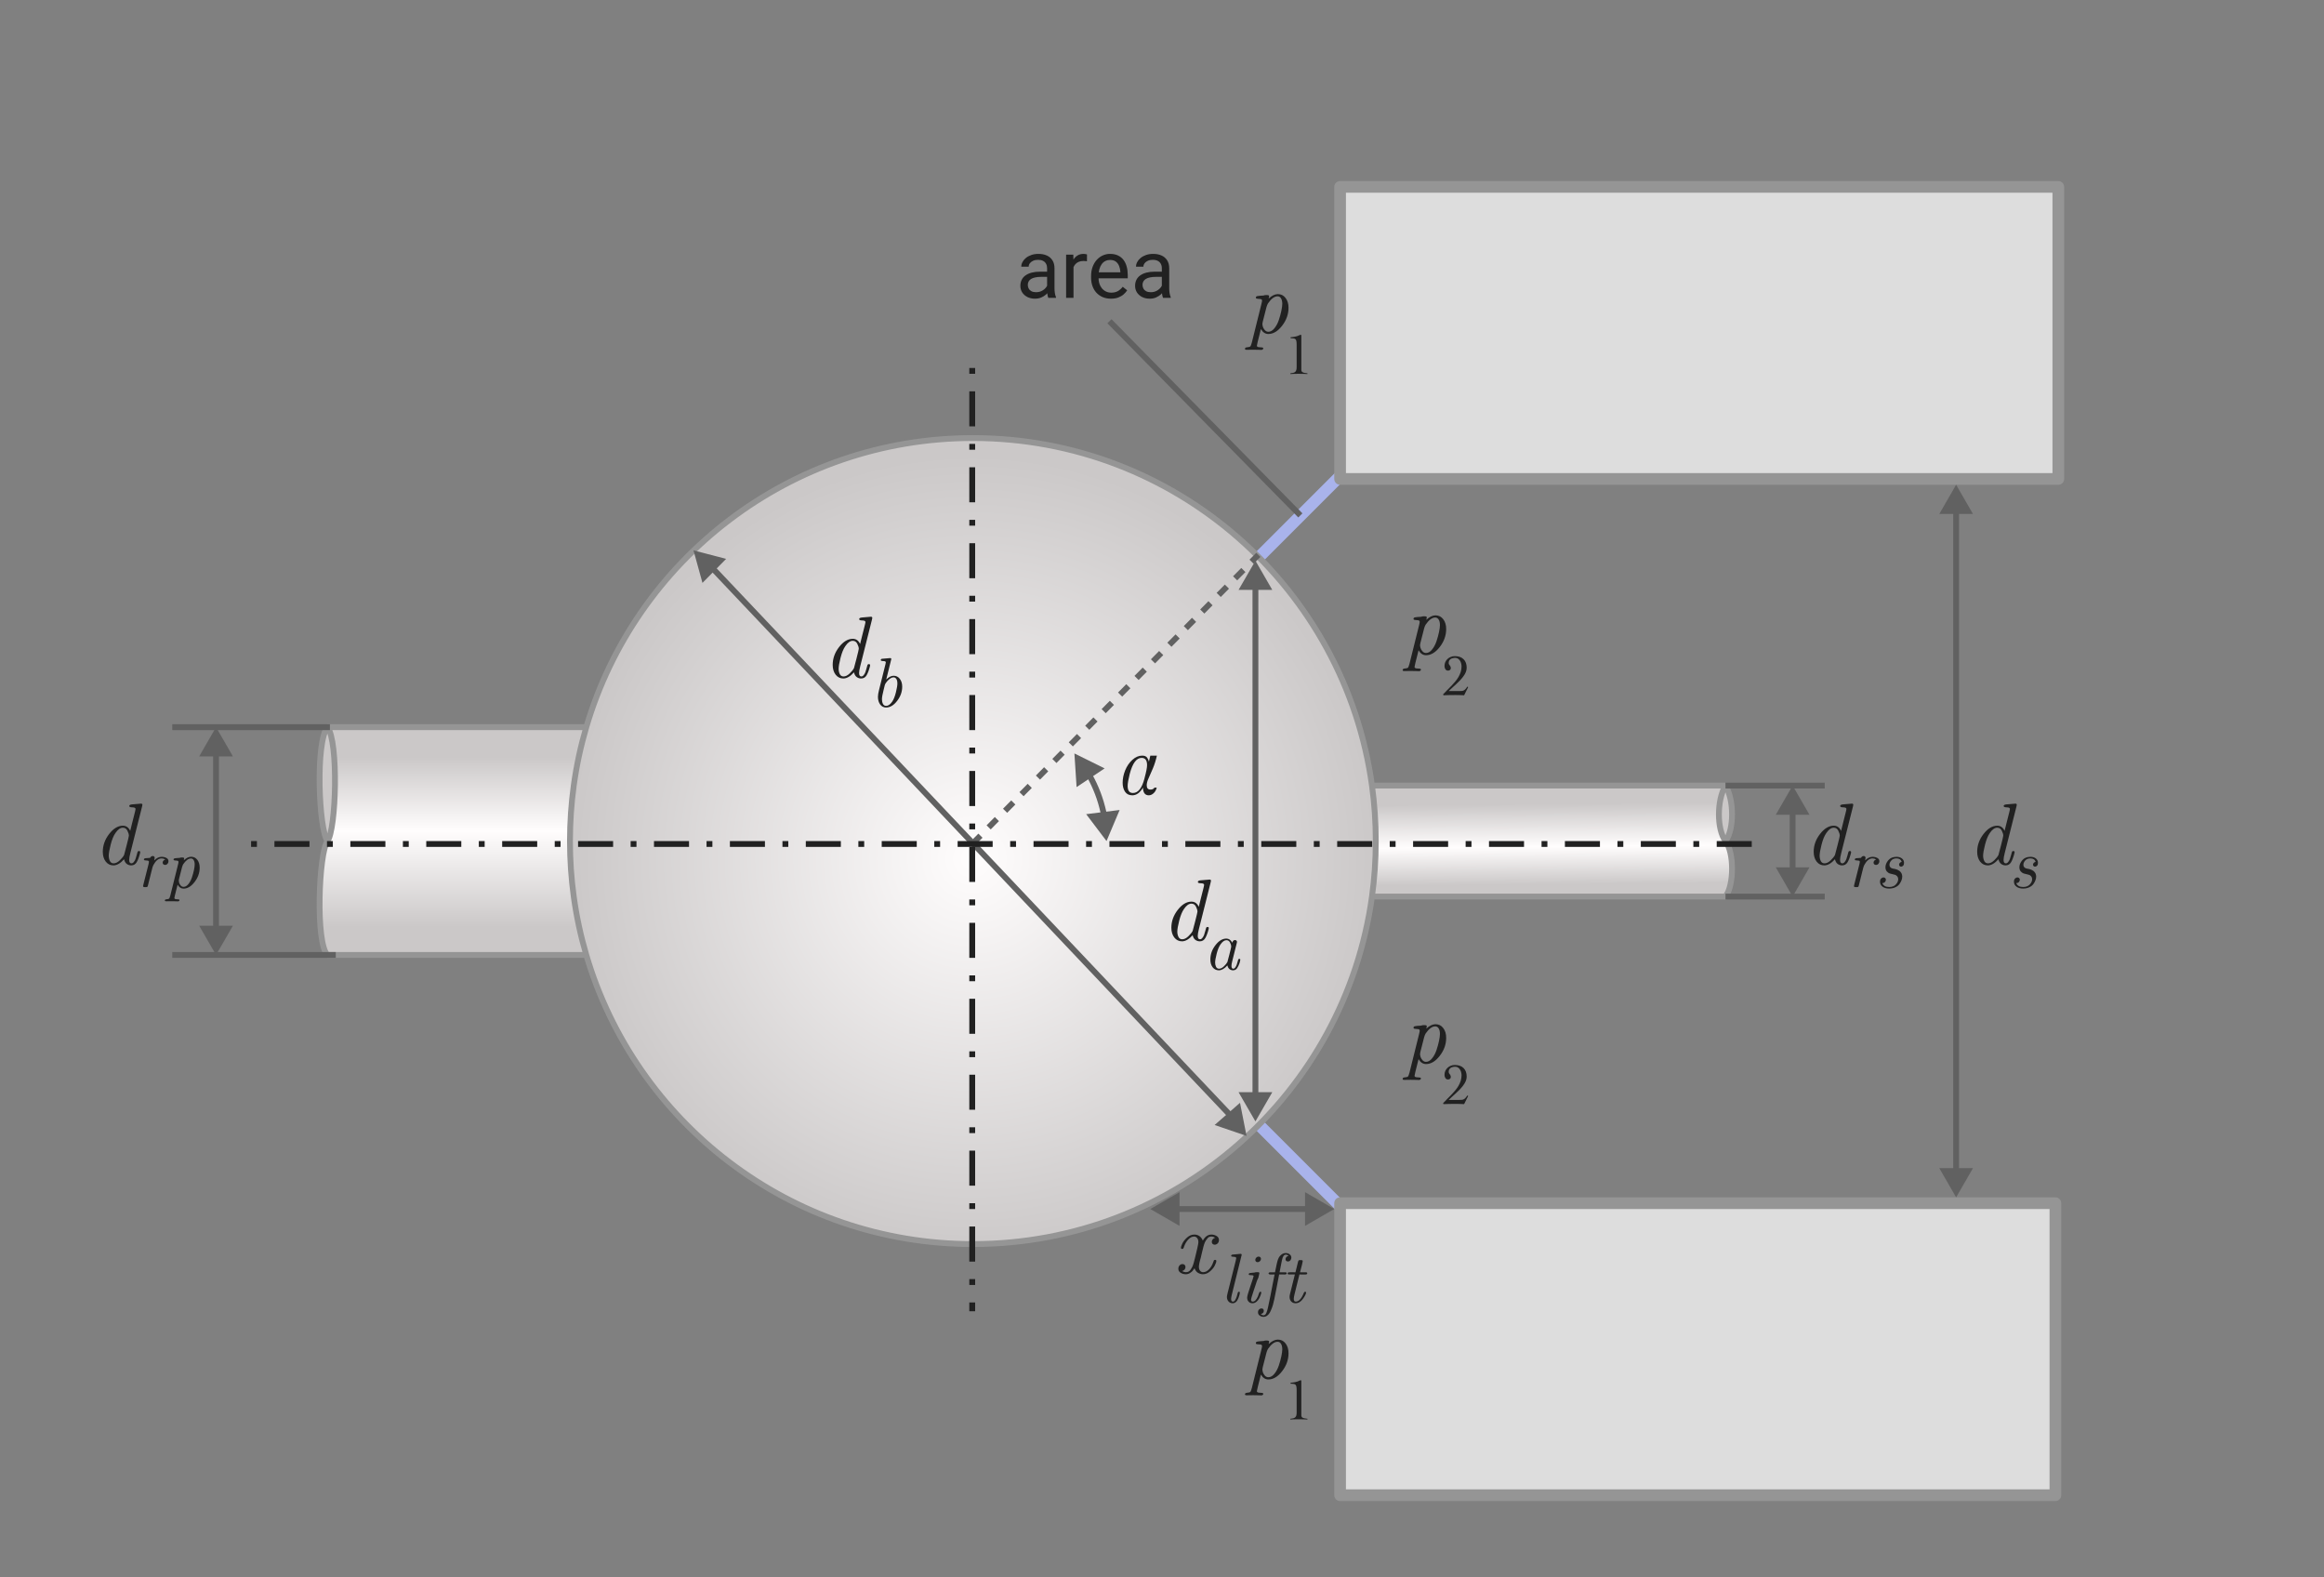
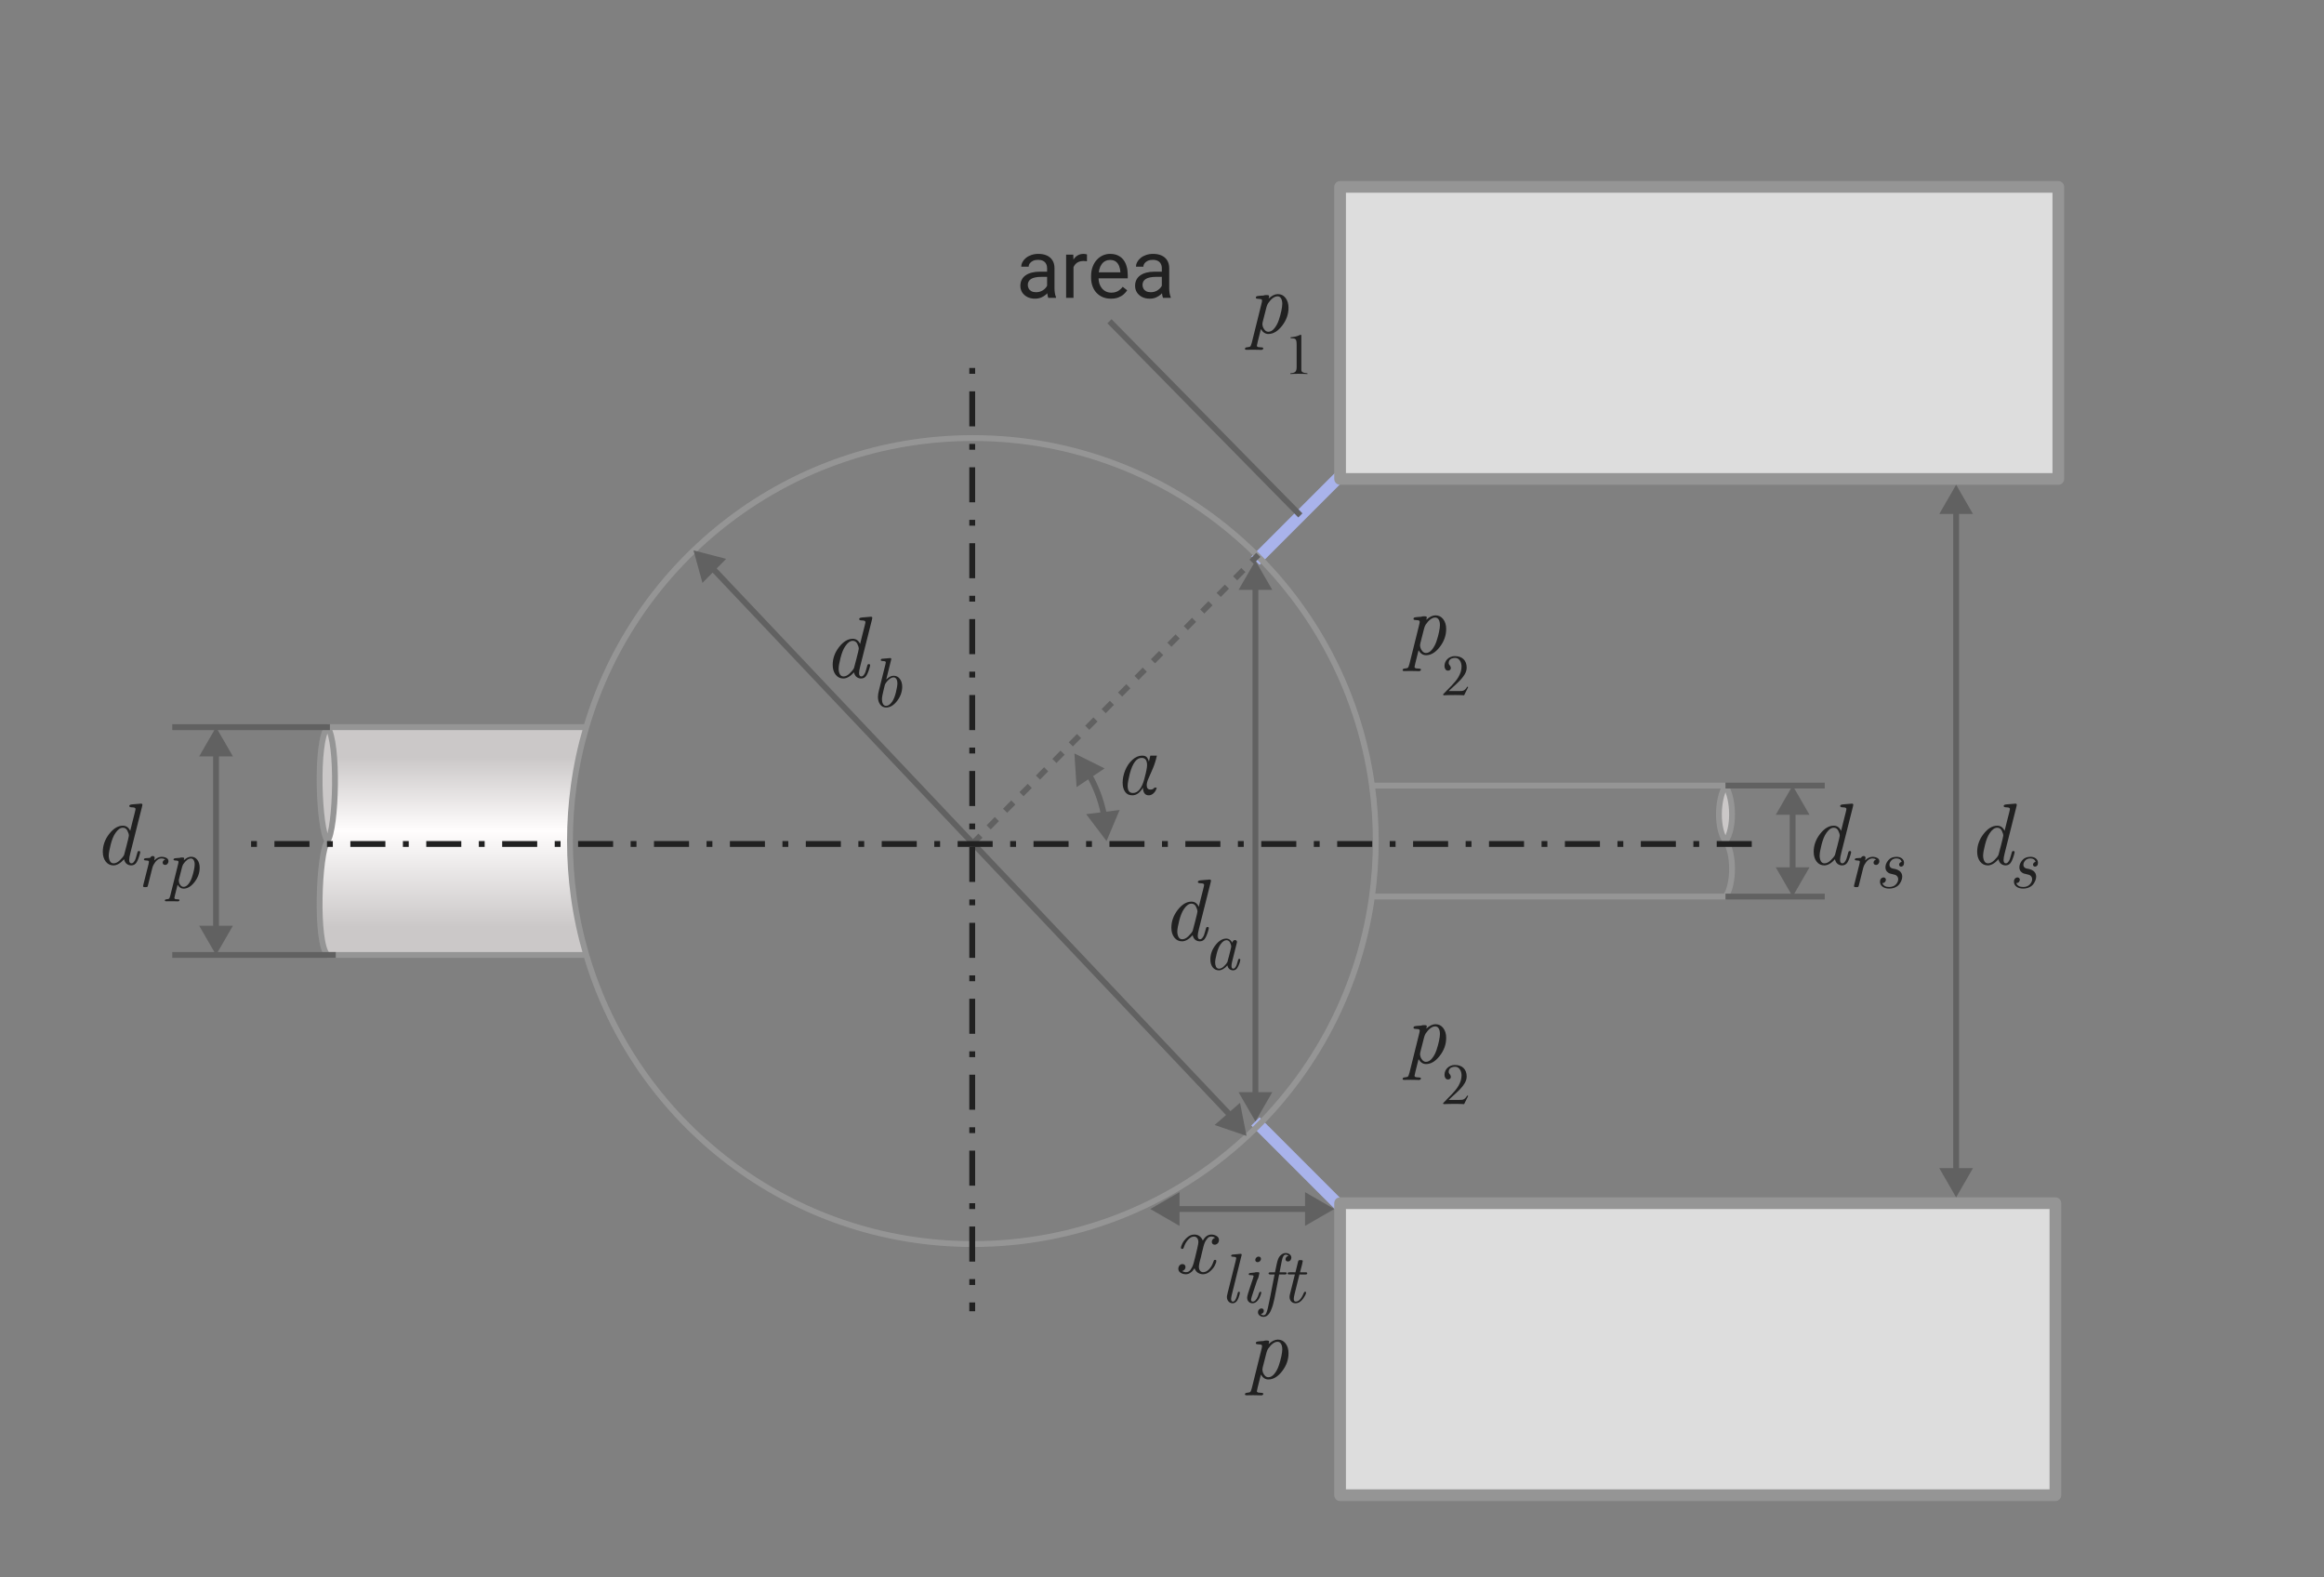
<svg xmlns="http://www.w3.org/2000/svg" width="398" height="270" viewBox="0 0 398 270" fill="none">
  <rect x="0" y="0" width="398" height="270" fill="#808080" stroke="none" />
  <path d="M215 96L230 81" stroke="#A9B3EB" stroke-width="2" stroke-linejoin="round" />
  <path d="M229.5 206.5L215 192" stroke="#A9B3EB" stroke-width="2" stroke-linejoin="round" />
  <path d="M179.325 49.735V45.928C179.325 45.636 179.266 45.383 179.147 45.169C179.034 44.95 178.86 44.782 178.628 44.663C178.396 44.545 178.108 44.485 177.767 44.485C177.448 44.485 177.167 44.54 176.926 44.649C176.689 44.759 176.502 44.902 176.365 45.08C176.233 45.258 176.167 45.449 176.167 45.654H174.902C174.902 45.39 174.971 45.128 175.107 44.868C175.244 44.608 175.44 44.374 175.695 44.164C175.955 43.95 176.265 43.781 176.625 43.658C176.99 43.531 177.395 43.467 177.842 43.467C178.38 43.467 178.854 43.558 179.264 43.74C179.678 43.922 180.002 44.198 180.234 44.567C180.471 44.932 180.59 45.39 180.59 45.941V49.387C180.59 49.633 180.61 49.895 180.651 50.173C180.697 50.451 180.763 50.69 180.85 50.891V51H179.53C179.466 50.854 179.416 50.66 179.38 50.419C179.343 50.173 179.325 49.945 179.325 49.735ZM179.544 46.516L179.558 47.404H178.279C177.919 47.404 177.598 47.434 177.315 47.493C177.033 47.548 176.796 47.632 176.604 47.746C176.413 47.86 176.267 48.004 176.167 48.177C176.067 48.345 176.017 48.544 176.017 48.772C176.017 49.004 176.069 49.216 176.174 49.407C176.279 49.599 176.436 49.751 176.646 49.865C176.86 49.975 177.122 50.029 177.432 50.029C177.819 50.029 178.161 49.947 178.457 49.783C178.753 49.619 178.988 49.419 179.161 49.182C179.339 48.945 179.435 48.715 179.448 48.491L179.988 49.1C179.956 49.291 179.87 49.503 179.729 49.735C179.587 49.968 179.398 50.191 179.161 50.405C178.929 50.615 178.651 50.79 178.327 50.932C178.008 51.068 177.648 51.137 177.247 51.137C176.746 51.137 176.306 51.039 175.928 50.843C175.554 50.647 175.262 50.385 175.053 50.057C174.848 49.724 174.745 49.352 174.745 48.942C174.745 48.546 174.823 48.197 174.978 47.897C175.132 47.591 175.356 47.338 175.647 47.138C175.939 46.933 176.29 46.778 176.7 46.673C177.11 46.568 177.568 46.516 178.074 46.516H179.544ZM183.844 44.766V51H182.579V43.603H183.81L183.844 44.766ZM186.154 43.562L186.147 44.738C186.043 44.715 185.942 44.702 185.847 44.697C185.756 44.688 185.651 44.684 185.532 44.684C185.241 44.684 184.983 44.729 184.76 44.82C184.536 44.911 184.347 45.039 184.192 45.203C184.037 45.367 183.914 45.563 183.823 45.791C183.737 46.014 183.68 46.26 183.652 46.529L183.297 46.734C183.297 46.288 183.34 45.868 183.427 45.477C183.518 45.085 183.657 44.738 183.844 44.438C184.031 44.132 184.268 43.895 184.555 43.727C184.846 43.553 185.193 43.467 185.594 43.467C185.685 43.467 185.79 43.478 185.908 43.501C186.027 43.519 186.109 43.54 186.154 43.562ZM190.256 51.137C189.741 51.137 189.274 51.05 188.854 50.877C188.44 50.699 188.082 50.451 187.781 50.132C187.485 49.813 187.257 49.435 187.098 48.997C186.938 48.56 186.858 48.081 186.858 47.562V47.274C186.858 46.673 186.947 46.137 187.125 45.668C187.303 45.194 187.544 44.793 187.85 44.465C188.155 44.137 188.501 43.888 188.889 43.72C189.276 43.551 189.677 43.467 190.092 43.467C190.62 43.467 191.076 43.558 191.459 43.74C191.846 43.922 192.163 44.178 192.409 44.506C192.655 44.829 192.838 45.212 192.956 45.654C193.075 46.092 193.134 46.57 193.134 47.09V47.657H187.61V46.625H191.869V46.529C191.851 46.201 191.783 45.882 191.664 45.572C191.55 45.262 191.368 45.007 191.117 44.807C190.867 44.606 190.525 44.506 190.092 44.506C189.805 44.506 189.54 44.567 189.299 44.69C189.057 44.809 188.85 44.987 188.677 45.224C188.504 45.461 188.369 45.75 188.273 46.092C188.178 46.434 188.13 46.828 188.13 47.274V47.562C188.13 47.912 188.178 48.243 188.273 48.553C188.374 48.858 188.517 49.127 188.704 49.359C188.896 49.592 189.126 49.774 189.395 49.906C189.668 50.038 189.978 50.105 190.324 50.105C190.771 50.105 191.149 50.013 191.459 49.831C191.769 49.649 192.04 49.405 192.272 49.1L193.038 49.708C192.879 49.95 192.676 50.18 192.43 50.398C192.184 50.617 191.881 50.795 191.521 50.932C191.165 51.068 190.743 51.137 190.256 51.137ZM198.972 49.735V45.928C198.972 45.636 198.912 45.383 198.794 45.169C198.68 44.95 198.507 44.782 198.274 44.663C198.042 44.545 197.755 44.485 197.413 44.485C197.094 44.485 196.814 44.54 196.572 44.649C196.335 44.759 196.148 44.902 196.012 45.08C195.88 45.258 195.813 45.449 195.813 45.654H194.549C194.549 45.39 194.617 45.128 194.754 44.868C194.891 44.608 195.087 44.374 195.342 44.164C195.602 43.95 195.911 43.781 196.271 43.658C196.636 43.531 197.042 43.467 197.488 43.467C198.026 43.467 198.5 43.558 198.91 43.74C199.325 43.922 199.648 44.198 199.881 44.567C200.118 44.932 200.236 45.39 200.236 45.941V49.387C200.236 49.633 200.257 49.895 200.298 50.173C200.343 50.451 200.41 50.69 200.496 50.891V51H199.177C199.113 50.854 199.063 50.66 199.026 50.419C198.99 50.173 198.972 49.945 198.972 49.735ZM199.19 46.516L199.204 47.404H197.926C197.566 47.404 197.244 47.434 196.962 47.493C196.679 47.548 196.442 47.632 196.251 47.746C196.06 47.86 195.914 48.004 195.813 48.177C195.713 48.345 195.663 48.544 195.663 48.772C195.663 49.004 195.715 49.216 195.82 49.407C195.925 49.599 196.082 49.751 196.292 49.865C196.506 49.975 196.768 50.029 197.078 50.029C197.465 50.029 197.807 49.947 198.104 49.783C198.4 49.619 198.634 49.419 198.808 49.182C198.985 48.945 199.081 48.715 199.095 48.491L199.635 49.1C199.603 49.291 199.516 49.503 199.375 49.735C199.234 49.968 199.045 50.191 198.808 50.405C198.575 50.615 198.297 50.79 197.974 50.932C197.655 51.068 197.295 51.137 196.894 51.137C196.392 51.137 195.952 51.039 195.574 50.843C195.201 50.647 194.909 50.385 194.699 50.057C194.494 49.724 194.392 49.352 194.392 48.942C194.392 48.546 194.469 48.197 194.624 47.897C194.779 47.591 195.002 47.338 195.294 47.138C195.586 46.933 195.937 46.778 196.347 46.673C196.757 46.568 197.215 46.516 197.721 46.516H199.19Z" fill="#212121" />
  <path d="M190 55L222.693 88.242" stroke="#616161" stroke-linejoin="round" />
-   <path d="M235.61 144C235.61 147.223 235.389 150.395 234.961 153.5C230.332 187.112 201.494 213 166.61 213C135.274 213 108.817 192.112 100.404 163.5C99.451 160.259 98.729 156.92 98.258 153.5C97.831 150.395 97.61 147.223 97.61 144C97.61 140.777 97.831 137.606 98.258 134.5C98.729 131.08 99.451 127.741 100.404 124.5C108.817 95.888 135.274 75 166.61 75C201.494 75 230.332 100.888 234.961 134.5C235.389 137.605 235.61 140.777 235.61 144Z" fill="url(#paint0_radial_351_5916)" />
-   <path d="M234.961 134.5C235.389 137.605 235.61 140.777 235.61 144C235.61 147.223 235.389 150.395 234.961 153.5H295.5C297 151.5 297 146 295.5 144C294 142 294 137 295.5 134.5H234.961Z" fill="url(#paint1_linear_351_5916)" />
  <path d="M295.5 134.5C294 137 294 142 295.5 144C297 142 297 137 295.5 134.5Z" fill="#CBC8C8" />
  <path d="M56.086 124.5C58 127 57.586 142 56.086 144C54.586 142 54 127 56.086 124.5Z" fill="#CBC8C8" />
  <path d="M98.625 124.5H56.086C58 127 57.586 142 56.086 144C54.586 146 54 161.5 56.086 163.5H98.625H100.404C99.451 160.259 98.729 156.92 98.258 153.5C97.831 150.395 97.61 147.223 97.61 144C97.61 140.777 97.831 137.606 98.258 134.5C98.729 131.08 99.451 127.741 100.404 124.5H98.625Z" fill="url(#paint2_linear_351_5916)" />
  <path d="M234.961 134.5C230.332 100.888 201.494 75 166.61 75C135.274 75 108.817 95.888 100.404 124.5M234.961 134.5C235.389 137.605 235.61 140.777 235.61 144C235.61 147.223 235.389 150.395 234.961 153.5M234.961 134.5H295.5M295.5 134.5C294 137 294 142 295.5 144M295.5 134.5C297 137 297 142 295.5 144M234.961 153.5C230.332 187.112 201.494 213 166.61 213C135.274 213 108.817 192.112 100.404 163.5M234.961 153.5H295.5C297 151.5 297 146 295.5 144M56.086 124.5H98.625H100.404M56.086 124.5C58 127 57.586 142 56.086 144M56.086 124.5C54 127 54.586 142 56.086 144M56.086 144C54.586 146 54 161.5 56.086 163.5H98.625H100.404M100.404 124.5C99.451 127.741 98.729 131.08 98.258 134.5C97.831 137.606 97.61 140.777 97.61 144C97.61 147.223 97.831 150.395 98.258 153.5C98.729 156.92 99.451 160.259 100.404 163.5" stroke="#959595" stroke-linejoin="round" />
  <path d="M29.5 124.5H56.5" stroke="#616161" stroke-linejoin="round" />
  <path d="M29.5 163.5H57.5" stroke="#616161" stroke-linejoin="round" />
  <path d="M192.26 134.022C192.26 133.324 192.404 132.616 192.692 131.898C192.985 131.181 193.395 130.58 193.922 130.097C194.455 129.613 195.016 129.372 195.607 129.372C195.817 129.372 195.995 129.403 196.142 129.467C196.293 129.53 196.41 129.635 196.493 129.782C196.581 129.928 196.637 130.031 196.662 130.089C196.686 130.148 196.718 130.253 196.757 130.404L196.999 129.372H198.126C197.946 130.182 197.707 130.934 197.409 131.627C197.116 132.321 196.872 132.88 196.676 133.305C196.481 133.729 196.383 134.113 196.383 134.455C196.383 134.943 196.603 135.187 197.042 135.187C197.35 135.187 197.57 135.077 197.702 134.857H198.097C198 135.258 197.819 135.578 197.555 135.817C197.296 136.051 197.025 136.168 196.742 136.168C196.103 136.168 195.768 135.736 195.739 134.872H195.724C195.226 135.731 194.625 136.164 193.922 136.168C193.361 136.168 192.943 135.963 192.67 135.553C192.396 135.143 192.26 134.633 192.26 134.022ZM193.117 134.557C193.117 135.368 193.417 135.773 194.018 135.773C194.906 135.773 195.565 134.948 195.995 133.297C196.005 133.258 196.01 133.234 196.01 133.224C196.298 132.165 196.442 131.425 196.442 131.005C196.442 130.175 196.132 129.76 195.512 129.76C194.633 129.76 193.954 130.67 193.476 132.492C193.236 133.449 193.117 134.137 193.117 134.557Z" fill="#212121" />
  <path d="M142.604 113.839C142.604 112.741 142.968 111.723 143.695 110.785C144.428 109.843 145.209 109.372 146.039 109.372C146.61 109.372 147.03 109.667 147.299 110.258C147.377 109.906 147.497 109.423 147.658 108.808C147.819 108.192 147.951 107.675 148.053 107.255C148.161 106.835 148.214 106.586 148.214 106.508C148.214 106.327 148.034 106.234 147.672 106.229C147.316 106.225 147.138 106.151 147.138 106.01C147.138 105.849 147.292 105.753 147.599 105.724C148.62 105.636 149.135 105.592 149.145 105.592C149.306 105.592 149.386 105.661 149.386 105.797C149.386 105.875 149.367 105.976 149.328 106.098L147.328 114.037C147.187 114.589 147.118 114.984 147.123 115.224C147.123 115.619 147.25 115.817 147.504 115.817C147.504 115.817 147.506 115.817 147.511 115.817C147.663 115.817 147.802 115.734 147.929 115.568C148.061 115.397 148.156 115.226 148.214 115.055C148.273 114.884 148.339 114.662 148.412 114.389C148.49 114.115 148.534 113.957 148.544 113.913C148.583 113.771 148.668 113.703 148.8 113.708C148.942 113.708 149.013 113.771 149.013 113.898C149.013 113.947 149.003 114.013 148.983 114.096C148.812 114.755 148.62 115.265 148.405 115.626C148.19 115.988 147.877 116.168 147.467 116.168C147.189 116.168 146.935 116.083 146.706 115.912C146.481 115.741 146.33 115.475 146.251 115.114C145.622 115.812 145.016 116.164 144.435 116.168C143.893 116.168 143.451 115.951 143.109 115.517C142.772 115.077 142.604 114.518 142.604 113.839ZM143.622 114.499C143.622 114.84 143.688 115.146 143.82 115.414C143.952 115.683 144.167 115.817 144.464 115.817C144.806 115.817 145.155 115.646 145.512 115.304C145.873 114.958 146.12 114.65 146.251 114.381C146.271 114.333 146.413 113.795 146.676 112.77C146.94 111.745 147.072 111.181 147.072 111.078C147.072 110.839 146.986 110.553 146.815 110.221C146.649 109.884 146.391 109.716 146.039 109.716C145.6 109.716 145.175 110.021 144.765 110.631C144.442 111.09 144.171 111.752 143.952 112.616C143.732 113.48 143.622 114.108 143.622 114.499Z" fill="#212121" />
  <path d="M213.212 59.717C213.212 59.556 213.347 59.468 213.615 59.454C213.884 59.439 214.064 59.38 214.157 59.278C214.206 59.209 214.279 59.009 214.377 58.677L216.018 52.078C216.096 51.78 216.135 51.575 216.135 51.463C216.135 51.312 216.047 51.224 215.871 51.199C215.695 51.175 215.517 51.158 215.336 51.148C215.161 51.138 215.073 51.075 215.073 50.958C215.073 50.826 215.151 50.74 215.307 50.701C215.468 50.662 215.83 50.628 216.391 50.599C216.479 50.55 216.613 50.523 216.794 50.518H216.918C217.08 50.518 217.192 50.533 217.255 50.562C217.319 50.586 217.351 50.643 217.351 50.73C217.351 50.75 217.321 50.879 217.263 51.119C217.814 50.611 218.339 50.357 218.837 50.357C219.389 50.357 219.831 50.577 220.163 51.016C220.5 51.456 220.668 52.015 220.668 52.693C220.668 53.802 220.302 54.827 219.57 55.77C218.842 56.712 218.056 57.183 217.211 57.183C216.694 57.183 216.269 56.902 215.937 56.341C215.898 56.522 215.817 56.844 215.695 57.308C215.578 57.772 215.473 58.189 215.38 58.56C215.292 58.931 215.249 59.141 215.249 59.19C215.249 59.361 215.415 59.449 215.747 59.454C216.083 59.459 216.274 59.495 216.318 59.563C216.337 59.602 216.347 59.632 216.347 59.651C216.347 59.71 216.315 59.766 216.252 59.82C216.193 59.878 216.12 59.908 216.032 59.908C215.983 59.908 215.817 59.903 215.534 59.893C215.256 59.883 214.951 59.878 214.619 59.878C214.418 59.878 214.201 59.881 213.967 59.886C213.732 59.891 213.591 59.893 213.542 59.893C213.41 59.893 213.322 59.881 213.278 59.856C213.234 59.832 213.212 59.786 213.212 59.717ZM216.193 55.44C216.193 55.572 216.218 55.733 216.267 55.923C216.32 56.109 216.43 56.302 216.596 56.502C216.767 56.702 216.972 56.802 217.211 56.802C217.583 56.802 217.927 56.607 218.244 56.216C218.566 55.821 218.82 55.347 219.006 54.795C219.191 54.244 219.335 53.719 219.438 53.221C219.545 52.723 219.599 52.327 219.599 52.034C219.599 51.624 219.526 51.304 219.379 51.075C219.238 50.845 219.042 50.73 218.793 50.73C218.261 50.73 217.714 51.136 217.153 51.946C217.055 52.107 216.97 52.317 216.896 52.576C216.877 52.615 216.662 53.455 216.252 55.096C216.213 55.296 216.193 55.411 216.193 55.44Z" fill="#212121" />
  <path d="M213.212 238.717C213.212 238.556 213.347 238.468 213.615 238.454C213.884 238.439 214.064 238.38 214.157 238.278C214.206 238.209 214.279 238.009 214.377 237.677L216.018 231.078C216.096 230.78 216.135 230.575 216.135 230.463C216.135 230.312 216.047 230.224 215.871 230.199C215.695 230.175 215.517 230.158 215.336 230.148C215.161 230.138 215.073 230.075 215.073 229.958C215.073 229.826 215.151 229.74 215.307 229.701C215.468 229.662 215.83 229.628 216.391 229.599C216.479 229.55 216.613 229.523 216.794 229.518H216.918C217.08 229.518 217.192 229.533 217.255 229.562C217.319 229.586 217.351 229.643 217.351 229.73C217.351 229.75 217.321 229.879 217.263 230.119C217.814 229.611 218.339 229.357 218.837 229.357C219.389 229.357 219.831 229.577 220.163 230.016C220.5 230.456 220.668 231.015 220.668 231.693C220.668 232.802 220.302 233.827 219.57 234.77C218.842 235.712 218.056 236.183 217.211 236.183C216.694 236.183 216.269 235.902 215.937 235.341C215.898 235.521 215.817 235.844 215.695 236.308C215.578 236.771 215.473 237.189 215.38 237.56C215.292 237.931 215.249 238.141 215.249 238.19C215.249 238.361 215.415 238.449 215.747 238.454C216.083 238.458 216.274 238.495 216.318 238.563C216.337 238.603 216.347 238.632 216.347 238.651C216.347 238.71 216.315 238.766 216.252 238.82C216.193 238.878 216.12 238.908 216.032 238.908C215.983 238.908 215.817 238.903 215.534 238.893C215.256 238.883 214.951 238.878 214.619 238.878C214.418 238.878 214.201 238.881 213.967 238.886C213.732 238.891 213.591 238.893 213.542 238.893C213.41 238.893 213.322 238.881 213.278 238.856C213.234 238.832 213.212 238.786 213.212 238.717ZM216.193 234.44C216.193 234.572 216.218 234.733 216.267 234.923C216.32 235.109 216.43 235.302 216.596 235.502C216.767 235.702 216.972 235.802 217.211 235.802C217.583 235.802 217.927 235.607 218.244 235.216C218.566 234.821 218.82 234.347 219.006 233.795C219.191 233.244 219.335 232.719 219.438 232.221C219.545 231.723 219.599 231.327 219.599 231.034C219.599 230.624 219.526 230.304 219.379 230.075C219.238 229.845 219.042 229.73 218.793 229.73C218.261 229.73 217.714 230.136 217.153 230.946C217.055 231.107 216.97 231.317 216.896 231.576C216.877 231.615 216.662 232.455 216.252 234.096C216.213 234.296 216.193 234.411 216.193 234.44Z" fill="#212121" />
  <path d="M240.212 184.717C240.212 184.556 240.347 184.468 240.615 184.454C240.884 184.439 241.064 184.38 241.157 184.278C241.206 184.209 241.279 184.009 241.377 183.677L243.018 177.078C243.096 176.78 243.135 176.575 243.135 176.463C243.135 176.312 243.047 176.224 242.871 176.199C242.695 176.175 242.517 176.158 242.336 176.148C242.161 176.138 242.073 176.075 242.073 175.958C242.073 175.826 242.151 175.74 242.307 175.701C242.468 175.662 242.83 175.628 243.391 175.599C243.479 175.55 243.613 175.523 243.794 175.518H243.918C244.08 175.518 244.192 175.533 244.255 175.562C244.319 175.586 244.351 175.643 244.351 175.73C244.351 175.75 244.321 175.879 244.263 176.119C244.814 175.611 245.339 175.357 245.837 175.357C246.389 175.357 246.831 175.577 247.163 176.016C247.5 176.456 247.668 177.015 247.668 177.693C247.668 178.802 247.302 179.827 246.57 180.77C245.842 181.712 245.056 182.183 244.211 182.183C243.694 182.183 243.269 181.902 242.937 181.341C242.898 181.521 242.817 181.844 242.695 182.308C242.578 182.771 242.473 183.189 242.38 183.56C242.292 183.931 242.249 184.141 242.249 184.19C242.249 184.361 242.415 184.449 242.747 184.454C243.083 184.458 243.274 184.495 243.318 184.563C243.337 184.603 243.347 184.632 243.347 184.651C243.347 184.71 243.315 184.766 243.252 184.82C243.193 184.878 243.12 184.908 243.032 184.908C242.983 184.908 242.817 184.903 242.534 184.893C242.256 184.883 241.951 184.878 241.619 184.878C241.418 184.878 241.201 184.881 240.967 184.886C240.732 184.891 240.591 184.893 240.542 184.893C240.41 184.893 240.322 184.881 240.278 184.856C240.234 184.832 240.212 184.786 240.212 184.717ZM243.193 180.44C243.193 180.572 243.218 180.733 243.267 180.923C243.32 181.109 243.43 181.302 243.596 181.502C243.767 181.702 243.972 181.802 244.211 181.802C244.583 181.802 244.927 181.607 245.244 181.216C245.566 180.821 245.82 180.347 246.006 179.795C246.191 179.244 246.335 178.719 246.438 178.221C246.545 177.723 246.599 177.327 246.599 177.034C246.599 176.624 246.526 176.304 246.379 176.075C246.238 175.845 246.042 175.73 245.793 175.73C245.261 175.73 244.714 176.136 244.153 176.946C244.055 177.107 243.97 177.317 243.896 177.576C243.877 177.615 243.662 178.455 243.252 180.096C243.213 180.296 243.193 180.411 243.193 180.44Z" fill="#212121" />
  <path d="M240.212 114.717C240.212 114.556 240.347 114.468 240.615 114.454C240.884 114.439 241.064 114.38 241.157 114.278C241.206 114.209 241.279 114.009 241.377 113.677L243.018 107.078C243.096 106.78 243.135 106.575 243.135 106.463C243.135 106.312 243.047 106.224 242.871 106.199C242.695 106.175 242.517 106.158 242.336 106.148C242.161 106.138 242.073 106.075 242.073 105.958C242.073 105.826 242.151 105.74 242.307 105.701C242.468 105.662 242.83 105.628 243.391 105.599C243.479 105.55 243.613 105.523 243.794 105.518H243.918C244.08 105.518 244.192 105.533 244.255 105.562C244.319 105.586 244.351 105.643 244.351 105.73C244.351 105.75 244.321 105.879 244.263 106.119C244.814 105.611 245.339 105.357 245.837 105.357C246.389 105.357 246.831 105.577 247.163 106.016C247.5 106.456 247.668 107.015 247.668 107.693C247.668 108.802 247.302 109.827 246.57 110.77C245.842 111.712 245.056 112.183 244.211 112.183C243.694 112.183 243.269 111.902 242.937 111.341C242.898 111.521 242.817 111.844 242.695 112.308C242.578 112.771 242.473 113.189 242.38 113.56C242.292 113.931 242.249 114.141 242.249 114.19C242.249 114.361 242.415 114.449 242.747 114.454C243.083 114.458 243.274 114.495 243.318 114.563C243.337 114.603 243.347 114.632 243.347 114.651C243.347 114.71 243.315 114.766 243.252 114.82C243.193 114.878 243.12 114.908 243.032 114.908C242.983 114.908 242.817 114.903 242.534 114.893C242.256 114.883 241.951 114.878 241.619 114.878C241.418 114.878 241.201 114.881 240.967 114.886C240.732 114.891 240.591 114.893 240.542 114.893C240.41 114.893 240.322 114.881 240.278 114.856C240.234 114.832 240.212 114.786 240.212 114.717ZM243.193 110.44C243.193 110.572 243.218 110.733 243.267 110.923C243.32 111.109 243.43 111.302 243.596 111.502C243.767 111.702 243.972 111.802 244.211 111.802C244.583 111.802 244.927 111.607 245.244 111.216C245.566 110.821 245.82 110.347 246.006 109.795C246.191 109.244 246.335 108.719 246.438 108.221C246.545 107.723 246.599 107.327 246.599 107.034C246.599 106.624 246.526 106.304 246.379 106.075C246.238 105.845 246.042 105.73 245.793 105.73C245.261 105.73 244.714 106.136 244.153 106.946C244.055 107.107 243.97 107.317 243.896 107.576C243.877 107.615 243.662 108.455 243.252 110.096C243.213 110.296 243.193 110.411 243.193 110.44Z" fill="#212121" />
  <path d="M200.604 158.839C200.604 157.741 200.968 156.723 201.695 155.785C202.428 154.843 203.209 154.372 204.039 154.372C204.61 154.372 205.03 154.667 205.299 155.258C205.377 154.906 205.497 154.423 205.658 153.808C205.819 153.192 205.951 152.675 206.053 152.255C206.161 151.835 206.214 151.586 206.214 151.508C206.214 151.327 206.034 151.234 205.672 151.229C205.316 151.225 205.138 151.151 205.138 151.01C205.138 150.849 205.292 150.753 205.599 150.724C206.62 150.636 207.135 150.592 207.145 150.592C207.306 150.592 207.386 150.661 207.386 150.797C207.386 150.875 207.367 150.976 207.328 151.098L205.328 159.037C205.187 159.589 205.118 159.984 205.123 160.224C205.123 160.619 205.25 160.817 205.504 160.817C205.504 160.817 205.506 160.817 205.511 160.817C205.663 160.817 205.802 160.734 205.929 160.568C206.061 160.397 206.156 160.226 206.214 160.055C206.273 159.884 206.339 159.662 206.412 159.389C206.49 159.115 206.534 158.957 206.544 158.913C206.583 158.771 206.668 158.703 206.8 158.708C206.942 158.708 207.013 158.771 207.013 158.898C207.013 158.947 207.003 159.013 206.983 159.096C206.812 159.755 206.62 160.265 206.405 160.626C206.19 160.988 205.877 161.168 205.467 161.168C205.189 161.168 204.935 161.083 204.706 160.912C204.481 160.741 204.33 160.475 204.251 160.114C203.622 160.812 203.016 161.164 202.435 161.168C201.893 161.168 201.451 160.951 201.109 160.517C200.772 160.077 200.604 159.518 200.604 158.839ZM201.622 159.499C201.622 159.84 201.688 160.146 201.82 160.414C201.952 160.683 202.167 160.817 202.464 160.817C202.806 160.817 203.155 160.646 203.512 160.304C203.873 159.958 204.12 159.65 204.251 159.381C204.271 159.333 204.413 158.795 204.676 157.77C204.94 156.745 205.072 156.181 205.072 156.078C205.072 155.839 204.986 155.553 204.815 155.221C204.649 154.884 204.391 154.716 204.039 154.716C203.6 154.716 203.175 155.021 202.765 155.631C202.442 156.09 202.171 156.752 201.952 157.616C201.732 158.48 201.622 159.108 201.622 159.499Z" fill="#212121" />
  <path d="M17.604 145.839C17.604 144.741 17.968 143.723 18.695 142.785C19.428 141.843 20.209 141.372 21.039 141.372C21.61 141.372 22.03 141.667 22.299 142.258C22.377 141.906 22.497 141.423 22.658 140.808C22.819 140.192 22.951 139.675 23.053 139.255C23.161 138.835 23.214 138.586 23.214 138.508C23.214 138.327 23.034 138.234 22.672 138.229C22.316 138.225 22.138 138.151 22.138 138.01C22.138 137.849 22.291 137.753 22.599 137.724C23.62 137.636 24.135 137.592 24.145 137.592C24.306 137.592 24.386 137.661 24.386 137.797C24.386 137.875 24.367 137.976 24.328 138.098L22.328 146.037C22.186 146.589 22.118 146.984 22.123 147.224C22.123 147.619 22.25 147.817 22.504 147.817C22.504 147.817 22.506 147.817 22.511 147.817C22.663 147.817 22.802 147.734 22.929 147.568C23.061 147.397 23.156 147.226 23.214 147.055C23.273 146.884 23.339 146.662 23.412 146.389C23.49 146.115 23.534 145.957 23.544 145.913C23.583 145.771 23.669 145.703 23.8 145.708C23.942 145.708 24.013 145.771 24.013 145.898C24.013 145.947 24.003 146.013 23.983 146.096C23.812 146.755 23.62 147.265 23.405 147.626C23.19 147.988 22.877 148.168 22.467 148.168C22.189 148.168 21.935 148.083 21.706 147.912C21.481 147.741 21.33 147.475 21.252 147.114C20.622 147.812 20.016 148.164 19.435 148.168C18.893 148.168 18.451 147.951 18.109 147.517C17.773 147.077 17.604 146.518 17.604 145.839ZM18.622 146.499C18.622 146.84 18.688 147.146 18.82 147.414C18.952 147.683 19.166 147.817 19.464 147.817C19.806 147.817 20.155 147.646 20.512 147.304C20.873 146.958 21.12 146.65 21.252 146.381C21.271 146.333 21.413 145.795 21.676 144.77C21.94 143.745 22.072 143.181 22.072 143.078C22.072 142.839 21.986 142.553 21.815 142.221C21.649 141.884 21.391 141.716 21.039 141.716C20.6 141.716 20.175 142.021 19.765 142.631C19.442 143.09 19.171 143.752 18.952 144.616C18.732 145.48 18.622 146.108 18.622 146.499Z" fill="#212121" />
  <path d="M150.354 119.295C150.354 119.014 150.414 118.635 150.535 118.158L151.643 113.717C151.682 113.572 151.701 113.469 151.701 113.406C151.701 113.262 151.557 113.188 151.268 113.184C150.979 113.18 150.834 113.121 150.834 113.008C150.834 112.969 150.842 112.938 150.857 112.914C150.877 112.891 150.895 112.871 150.91 112.855C150.926 112.836 150.949 112.82 150.98 112.809C151.012 112.797 151.035 112.791 151.051 112.791C151.066 112.791 151.092 112.789 151.127 112.785C151.166 112.781 151.189 112.779 151.197 112.779C151.303 112.771 151.463 112.758 151.678 112.738C151.893 112.719 152.07 112.703 152.211 112.691C152.352 112.68 152.43 112.674 152.445 112.674C152.574 112.674 152.639 112.729 152.639 112.838C152.639 112.885 152.617 112.977 152.574 113.113L151.771 116.342C152.217 115.912 152.637 115.697 153.031 115.697C153.035 115.697 153.039 115.697 153.043 115.697C153.477 115.697 153.828 115.873 154.098 116.225C154.371 116.576 154.508 117.023 154.508 117.566C154.508 118.445 154.217 119.26 153.635 120.01C153.057 120.76 152.428 121.135 151.748 121.135C151.334 121.135 150.998 120.965 150.74 120.625C150.482 120.281 150.354 119.838 150.354 119.295ZM151.039 119.717C151.039 120.014 151.096 120.277 151.209 120.508C151.322 120.738 151.506 120.854 151.76 120.854C152.111 120.854 152.451 120.619 152.779 120.15C153.037 119.783 153.252 119.254 153.424 118.562C153.596 117.867 153.682 117.355 153.682 117.027C153.682 116.691 153.623 116.432 153.506 116.248C153.389 116.064 153.23 115.973 153.031 115.973C152.832 115.973 152.611 116.059 152.369 116.23C152.131 116.402 151.912 116.633 151.713 116.922C151.666 116.992 151.625 117.062 151.59 117.133C151.559 117.199 151.537 117.258 151.525 117.309C151.514 117.355 151.486 117.469 151.443 117.648C151.4 117.828 151.361 117.984 151.326 118.117C151.135 118.863 151.039 119.396 151.039 119.717Z" fill="#212121" />
  <path d="M220.97 63.92C221.163 63.9 221.327 63.873 221.46 63.84C221.6 63.807 221.713 63.753 221.8 63.68C221.893 63.6 221.96 63.493 222 63.36C222.04 63.227 222.06 63.047 222.06 62.82V59.05C222.06 58.797 222.047 58.597 222.02 58.45C222 58.297 221.953 58.18 221.88 58.1C221.813 58.02 221.71 57.97 221.57 57.95C221.43 57.923 221.247 57.907 221.02 57.9V57.74C221.28 57.727 221.553 57.69 221.84 57.63C222.133 57.57 222.397 57.473 222.63 57.34H222.86V63.28C222.86 63.393 222.877 63.487 222.91 63.56C222.943 63.627 223 63.683 223.08 63.73C223.16 63.777 223.267 63.813 223.4 63.84C223.54 63.867 223.71 63.893 223.91 63.92V64.04C223.65 64.027 223.39 64.017 223.13 64.01C222.87 64.003 222.61 64 222.35 64C222.117 64 221.887 64.003 221.66 64.01C221.433 64.017 221.203 64.027 220.97 64.04V63.92Z" fill="#212121" />
-   <path d="M220.97 242.92C221.163 242.9 221.327 242.873 221.46 242.84C221.6 242.807 221.713 242.753 221.8 242.68C221.893 242.6 221.96 242.493 222 242.36C222.04 242.227 222.06 242.047 222.06 241.82V238.05C222.06 237.797 222.047 237.597 222.02 237.45C222 237.297 221.953 237.18 221.88 237.1C221.813 237.02 221.71 236.97 221.57 236.95C221.43 236.923 221.247 236.907 221.02 236.9V236.74C221.28 236.727 221.553 236.69 221.84 236.63C222.133 236.57 222.397 236.473 222.63 236.34H222.86V242.28C222.86 242.393 222.877 242.487 222.91 242.56C222.943 242.627 223 242.683 223.08 242.73C223.16 242.777 223.267 242.813 223.4 242.84C223.54 242.867 223.71 242.893 223.91 242.92V243.04C223.65 243.027 223.39 243.017 223.13 243.01C222.87 243.003 222.61 243 222.35 243C222.117 243 221.887 243.003 221.66 243.01C221.433 243.017 221.203 243.027 220.97 243.04V242.92Z" fill="#212121" />
  <path d="M247.14 188.88L248.65 187.33C248.857 187.11 249.06 186.88 249.26 186.64C249.46 186.4 249.637 186.147 249.79 185.88C249.943 185.607 250.067 185.327 250.16 185.04C250.253 184.747 250.3 184.44 250.3 184.12C250.3 183.96 250.28 183.793 250.24 183.62C250.2 183.44 250.133 183.28 250.04 183.14C249.953 182.993 249.84 182.873 249.7 182.78C249.567 182.687 249.403 182.64 249.21 182.64C249.07 182.64 248.933 182.657 248.8 182.69C248.667 182.717 248.547 182.763 248.44 182.83C248.34 182.897 248.257 182.987 248.19 183.1C248.13 183.213 248.1 183.353 248.1 183.52C248.1 183.6 248.117 183.673 248.15 183.74C248.19 183.8 248.233 183.86 248.28 183.92C248.327 183.98 248.367 184.047 248.4 184.12C248.44 184.193 248.46 184.283 248.46 184.39C248.46 184.53 248.413 184.637 248.32 184.71C248.227 184.783 248.113 184.82 247.98 184.82C247.873 184.82 247.78 184.797 247.7 184.75C247.627 184.697 247.567 184.633 247.52 184.56C247.473 184.48 247.437 184.393 247.41 184.3C247.39 184.207 247.38 184.113 247.38 184.02C247.38 183.773 247.427 183.55 247.52 183.35C247.613 183.143 247.74 182.967 247.9 182.82C248.06 182.667 248.247 182.55 248.46 182.47C248.673 182.383 248.9 182.34 249.14 182.34C249.787 182.34 250.287 182.513 250.64 182.86C251 183.207 251.18 183.7 251.18 184.34C251.18 184.593 251.127 184.847 251.02 185.1C250.913 185.347 250.77 185.59 250.59 185.83C250.417 186.063 250.22 186.297 250 186.53C249.78 186.757 249.553 186.977 249.32 187.19C249.093 187.397 248.873 187.597 248.66 187.79C248.447 187.977 248.26 188.153 248.1 188.32H249.9C250.1 188.32 250.263 188.313 250.39 188.3C250.517 188.28 250.627 188.243 250.72 188.19C250.82 188.13 250.913 188.05 251 187.95C251.087 187.85 251.19 187.717 251.31 187.55L251.43 187.65L250.74 189.04C250.487 189.027 250.233 189.017 249.98 189.01C249.727 189.003 249.473 189 249.22 189C248.88 189 248.543 189.003 248.21 189.01C247.877 189.017 247.54 189.027 247.2 189.04L247.14 188.88Z" fill="#212121" />
  <path d="M247.14 118.88L248.65 117.33C248.857 117.11 249.06 116.88 249.26 116.64C249.46 116.4 249.637 116.147 249.79 115.88C249.943 115.607 250.067 115.327 250.16 115.04C250.253 114.747 250.3 114.44 250.3 114.12C250.3 113.96 250.28 113.793 250.24 113.62C250.2 113.44 250.133 113.28 250.04 113.14C249.953 112.993 249.84 112.873 249.7 112.78C249.567 112.687 249.403 112.64 249.21 112.64C249.07 112.64 248.933 112.657 248.8 112.69C248.667 112.717 248.547 112.763 248.44 112.83C248.34 112.897 248.257 112.987 248.19 113.1C248.13 113.213 248.1 113.353 248.1 113.52C248.1 113.6 248.117 113.673 248.15 113.74C248.19 113.8 248.233 113.86 248.28 113.92C248.327 113.98 248.367 114.047 248.4 114.12C248.44 114.193 248.46 114.283 248.46 114.39C248.46 114.53 248.413 114.637 248.32 114.71C248.227 114.783 248.113 114.82 247.98 114.82C247.873 114.82 247.78 114.797 247.7 114.75C247.627 114.697 247.567 114.633 247.52 114.56C247.473 114.48 247.437 114.393 247.41 114.3C247.39 114.207 247.38 114.113 247.38 114.02C247.38 113.773 247.427 113.55 247.52 113.35C247.613 113.143 247.74 112.967 247.9 112.82C248.06 112.667 248.247 112.55 248.46 112.47C248.673 112.383 248.9 112.34 249.14 112.34C249.787 112.34 250.287 112.513 250.64 112.86C251 113.207 251.18 113.7 251.18 114.34C251.18 114.593 251.127 114.847 251.02 115.1C250.913 115.347 250.77 115.59 250.59 115.83C250.417 116.063 250.22 116.297 250 116.53C249.78 116.757 249.553 116.977 249.32 117.19C249.093 117.397 248.873 117.597 248.66 117.79C248.447 117.977 248.26 118.153 248.1 118.32H249.9C250.1 118.32 250.263 118.313 250.39 118.3C250.517 118.28 250.627 118.243 250.72 118.19C250.82 118.13 250.913 118.05 251 117.95C251.087 117.85 251.19 117.717 251.31 117.55L251.43 117.65L250.74 119.04C250.487 119.027 250.233 119.017 249.98 119.01C249.727 119.003 249.473 119 249.22 119C248.88 119 248.543 119.003 248.21 119.01C247.877 119.017 247.54 119.027 247.2 119.04L247.14 118.88Z" fill="#212121" />
  <path d="M207.283 164.271C207.283 163.393 207.572 162.578 208.15 161.828C208.732 161.074 209.359 160.697 210.031 160.697C210.445 160.697 210.781 160.934 211.039 161.406C211.109 161.102 211.266 160.949 211.508 160.949C211.605 160.949 211.686 160.982 211.748 161.049C211.811 161.111 211.842 161.186 211.842 161.271C211.842 161.303 211.826 161.379 211.795 161.5L211.039 164.523C210.941 164.891 210.895 165.176 210.898 165.379C210.898 165.695 211 165.854 211.203 165.854C211.203 165.854 211.205 165.854 211.209 165.854C211.338 165.854 211.455 165.777 211.561 165.625C211.67 165.469 211.752 165.307 211.807 165.139C211.865 164.971 211.926 164.766 211.988 164.523C212.004 164.461 212.016 164.414 212.023 164.383C212.062 164.238 212.131 164.166 212.229 164.166C212.35 164.166 212.41 164.217 212.41 164.318C212.395 164.416 212.371 164.539 212.34 164.688C212.309 164.836 212.225 165.062 212.088 165.367C211.951 165.668 211.799 165.879 211.631 166C211.51 166.09 211.357 166.135 211.174 166.135C210.951 166.135 210.748 166.066 210.564 165.93C210.385 165.793 210.264 165.58 210.201 165.291C209.697 165.85 209.213 166.131 208.748 166.135C208.307 166.135 207.951 165.963 207.682 165.619C207.416 165.271 207.283 164.822 207.283 164.271ZM208.098 164.799C208.098 165.072 208.15 165.316 208.256 165.531C208.361 165.746 208.533 165.854 208.771 165.854C209.045 165.854 209.324 165.717 209.609 165.443C209.898 165.166 210.096 164.92 210.201 164.705C210.217 164.666 210.33 164.236 210.541 163.416C210.752 162.596 210.857 162.145 210.857 162.062C210.857 161.871 210.789 161.643 210.652 161.377C210.52 161.107 210.312 160.973 210.031 160.973C209.688 160.973 209.348 161.217 209.012 161.705C208.754 162.072 208.537 162.602 208.361 163.293C208.186 163.984 208.098 164.486 208.098 164.799Z" fill="#212121" />
  <path d="M229.5 206H352V256H229.5V206Z" fill="#DDDDDD" />
  <path d="M352.5 32H229.5V82H352.5V32Z" fill="#DDDDDD" />
  <path d="M229.5 206H352V256H229.5V206Z" stroke="#959595" stroke-width="2" stroke-linecap="round" stroke-linejoin="round" />
  <path d="M352.5 32H229.5V82H352.5V32Z" stroke="#959595" stroke-width="2" stroke-linecap="round" stroke-linejoin="round" />
  <path d="M24.5 151.713C24.5 151.689 24.527 151.564 24.582 151.338L25.438 147.957C25.484 147.773 25.508 147.641 25.508 147.559C25.508 147.438 25.436 147.367 25.291 147.348C25.146 147.328 25.002 147.314 24.857 147.307C24.717 147.299 24.646 147.252 24.646 147.166C24.646 147.045 24.73 146.969 24.898 146.938C24.977 146.922 25.244 146.902 25.701 146.879C25.814 146.672 25.967 146.566 26.158 146.562C26.279 146.562 26.365 146.598 26.416 146.668C26.467 146.734 26.492 146.799 26.492 146.861C26.492 146.916 26.465 147.068 26.41 147.318C26.809 146.904 27.232 146.697 27.682 146.697C27.979 146.697 28.248 146.76 28.49 146.885C28.732 147.006 28.854 147.199 28.854 147.465C28.854 147.625 28.797 147.77 28.684 147.898C28.574 148.023 28.436 148.086 28.268 148.086C28.154 148.086 28.057 148.051 27.975 147.98C27.896 147.906 27.857 147.814 27.857 147.705C27.857 147.459 28.006 147.271 28.303 147.143C28.096 147.029 27.885 146.973 27.67 146.973C27.15 146.973 26.689 147.34 26.287 148.074C26.209 148.219 26.143 148.393 26.088 148.596C26.037 148.795 25.795 149.762 25.361 151.496C25.322 151.672 25.285 151.781 25.25 151.824C25.215 151.863 25.141 151.883 25.027 151.883H24.775C24.592 151.883 24.5 151.826 24.5 151.713ZM28.232 154.174C28.232 154.045 28.34 153.975 28.555 153.963C28.77 153.951 28.914 153.904 28.988 153.822C29.027 153.768 29.086 153.607 29.164 153.342L30.477 148.062C30.539 147.824 30.57 147.66 30.57 147.57C30.57 147.449 30.5 147.379 30.359 147.359C30.219 147.34 30.076 147.326 29.932 147.318C29.791 147.311 29.721 147.26 29.721 147.166C29.721 147.061 29.783 146.992 29.908 146.961C30.037 146.93 30.326 146.902 30.775 146.879C30.846 146.84 30.953 146.818 31.098 146.814H31.197C31.326 146.814 31.416 146.826 31.467 146.85C31.518 146.869 31.543 146.914 31.543 146.984C31.543 147 31.52 147.104 31.473 147.295C31.914 146.889 32.334 146.686 32.732 146.686C33.174 146.686 33.527 146.861 33.793 147.213C34.062 147.564 34.197 148.012 34.197 148.555C34.197 149.441 33.904 150.262 33.318 151.016C32.736 151.77 32.107 152.146 31.432 152.146C31.018 152.146 30.678 151.922 30.412 151.473C30.381 151.617 30.316 151.875 30.219 152.246C30.125 152.617 30.041 152.951 29.967 153.248C29.896 153.545 29.861 153.713 29.861 153.752C29.861 153.889 29.994 153.959 30.26 153.963C30.529 153.967 30.682 153.996 30.717 154.051C30.732 154.082 30.74 154.105 30.74 154.121C30.74 154.168 30.715 154.213 30.664 154.256C30.617 154.303 30.559 154.326 30.488 154.326C30.449 154.326 30.316 154.322 30.09 154.314C29.867 154.307 29.623 154.303 29.357 154.303C29.197 154.303 29.023 154.305 28.836 154.309C28.648 154.312 28.535 154.314 28.496 154.314C28.391 154.314 28.32 154.305 28.285 154.285C28.25 154.266 28.232 154.229 28.232 154.174ZM30.617 150.752C30.617 150.857 30.637 150.986 30.676 151.139C30.719 151.287 30.807 151.441 30.939 151.602C31.076 151.762 31.24 151.842 31.432 151.842C31.729 151.842 32.004 151.686 32.258 151.373C32.516 151.057 32.719 150.678 32.867 150.236C33.016 149.795 33.131 149.375 33.213 148.977C33.299 148.578 33.342 148.262 33.342 148.027C33.342 147.699 33.283 147.443 33.166 147.26C33.053 147.076 32.897 146.984 32.697 146.984C32.272 146.984 31.834 147.309 31.385 147.957C31.307 148.086 31.238 148.254 31.18 148.461C31.164 148.492 30.992 149.164 30.664 150.477C30.633 150.637 30.617 150.729 30.617 150.752Z" fill="#212121" />
  <path d="M121.059 96.267L211.441 191.737" stroke="#616161" />
  <path d="M215 99V188.5" stroke="#616161" />
  <path d="M37 127V160.5" stroke="#616161" />
  <path d="M118.766 94.232L120.301 99.798L124.354 95.686L118.766 94.232Z" fill="#616161" />
  <path d="M215 96L212.113 101H217.887L215 96Z" fill="#616161" />
  <path d="M37 124.5L34.113 129.5H39.887L37 124.5Z" fill="#616161" />
  <path d="M213.476 194.481L212.361 188.816L208.012 192.614L213.476 194.481Z" fill="#616161" />
  <path d="M215 192L217.887 187H212.113L215 192Z" fill="#616161" />
  <path d="M184 129L184.372 134.762L189.175 131.559L184 129Z" fill="#616161" />
  <path d="M189.5 144L191.744 138.681L186.015 139.397L189.5 144Z" fill="#616161" />
  <path d="M37 163.5L39.887 158.5H34.113L37 163.5Z" fill="#616161" />
  <path d="M166.5 144.5L215.5 95" stroke="#616161" stroke-linejoin="round" stroke-dasharray="2 2" />
  <path d="M184.75 130C187.444 133.507 189.15 137.812 189.452 142.5" stroke="#616161" />
  <path d="M166.5 63V224.5" stroke="#212121" stroke-linejoin="round" stroke-dasharray="1 3 6 3" />
  <path d="M198 207H225.5" stroke="#616161" />
  <path d="M197 207L202 209.887V204.113L197 207Z" fill="#616161" />
  <path d="M228.5 207L223.5 204.113V209.887L228.5 207Z" fill="#616161" />
  <path d="M338.604 145.839C338.604 144.741 338.968 143.723 339.695 142.785C340.428 141.843 341.209 141.372 342.039 141.372C342.61 141.372 343.03 141.667 343.299 142.258C343.377 141.906 343.497 141.423 343.658 140.808C343.819 140.192 343.951 139.675 344.053 139.255C344.161 138.835 344.214 138.586 344.214 138.508C344.214 138.327 344.034 138.234 343.672 138.229C343.316 138.225 343.138 138.151 343.138 138.01C343.138 137.849 343.292 137.753 343.599 137.724C344.62 137.636 345.135 137.592 345.145 137.592C345.306 137.592 345.386 137.661 345.386 137.797C345.386 137.875 345.367 137.976 345.328 138.098L343.328 146.037C343.187 146.589 343.118 146.984 343.123 147.224C343.123 147.619 343.25 147.817 343.504 147.817C343.504 147.817 343.506 147.817 343.511 147.817C343.663 147.817 343.802 147.734 343.929 147.568C344.061 147.397 344.156 147.226 344.214 147.055C344.273 146.884 344.339 146.662 344.412 146.389C344.49 146.115 344.534 145.957 344.544 145.913C344.583 145.771 344.668 145.703 344.8 145.708C344.942 145.708 345.013 145.771 345.013 145.898C345.013 145.947 345.003 146.013 344.983 146.096C344.812 146.755 344.62 147.265 344.405 147.626C344.19 147.988 343.877 148.168 343.467 148.168C343.189 148.168 342.935 148.083 342.706 147.912C342.481 147.741 342.33 147.475 342.251 147.114C341.622 147.812 341.016 148.164 340.435 148.168C339.893 148.168 339.451 147.951 339.109 147.517C338.772 147.077 338.604 146.518 338.604 145.839ZM339.622 146.499C339.622 146.84 339.688 147.146 339.82 147.414C339.952 147.683 340.167 147.817 340.464 147.817C340.806 147.817 341.155 147.646 341.512 147.304C341.873 146.958 342.12 146.65 342.251 146.381C342.271 146.333 342.413 145.795 342.676 144.77C342.94 143.745 343.072 143.181 343.072 143.078C343.072 142.839 342.986 142.553 342.815 142.221C342.649 141.884 342.391 141.716 342.039 141.716C341.6 141.716 341.175 142.021 340.765 142.631C340.442 143.09 340.171 143.752 339.952 144.616C339.732 145.48 339.622 146.108 339.622 146.499Z" fill="#212121" />
  <path d="M344.902 150.969C344.902 150.723 344.965 150.537 345.09 150.412C345.219 150.287 345.355 150.225 345.5 150.225C345.621 150.225 345.719 150.264 345.793 150.342C345.871 150.416 345.91 150.508 345.91 150.617C345.91 150.738 345.861 150.863 345.764 150.992C345.666 151.121 345.51 151.189 345.295 151.197C345.471 151.643 345.857 151.865 346.455 151.865C346.459 151.865 346.465 151.865 346.473 151.865C346.969 151.865 347.35 151.721 347.615 151.432C347.885 151.139 348.02 150.836 348.02 150.523C348.02 150.332 347.963 150.172 347.85 150.043C347.74 149.914 347.627 149.83 347.51 149.791C347.393 149.752 347.229 149.709 347.018 149.662C346.807 149.611 346.672 149.578 346.613 149.562C346.406 149.5 346.225 149.379 346.068 149.199C345.912 149.02 345.834 148.781 345.834 148.484C345.834 148.07 345.998 147.67 346.326 147.283C346.654 146.893 347.123 146.697 347.732 146.697C348.107 146.697 348.414 146.791 348.652 146.979C348.895 147.166 349.016 147.416 349.016 147.729C349.016 147.951 348.963 148.115 348.857 148.221C348.756 148.326 348.641 148.379 348.512 148.379C348.414 148.379 348.332 148.348 348.266 148.285C348.199 148.219 348.166 148.137 348.166 148.039C348.166 147.934 348.205 147.836 348.283 147.746C348.365 147.652 348.477 147.59 348.617 147.559C348.488 147.168 348.189 146.973 347.721 146.973C347.338 146.973 347.041 147.092 346.83 147.33C346.623 147.564 346.52 147.809 346.52 148.062C346.52 148.117 346.525 148.17 346.537 148.221C346.549 148.268 346.562 148.311 346.578 148.35C346.594 148.385 346.615 148.418 346.643 148.449C346.674 148.48 346.701 148.508 346.725 148.531C346.748 148.555 346.777 148.578 346.812 148.602C346.848 148.621 346.879 148.637 346.906 148.648C346.938 148.66 346.973 148.672 347.012 148.684C347.051 148.695 347.078 148.703 347.094 148.707C347.109 148.711 347.133 148.717 347.164 148.725C347.199 148.732 347.221 148.736 347.229 148.736C347.236 148.736 347.271 148.742 347.334 148.754C347.4 148.766 347.457 148.777 347.504 148.789C347.551 148.801 347.617 148.82 347.703 148.848C347.793 148.871 347.869 148.9 347.932 148.936C347.998 148.971 348.072 149.014 348.154 149.064C348.24 149.111 348.312 149.168 348.371 149.234C348.434 149.301 348.49 149.375 348.541 149.457C348.592 149.535 348.631 149.631 348.658 149.744C348.689 149.857 348.705 149.977 348.705 150.102C348.705 150.301 348.662 150.512 348.576 150.734C348.494 150.953 348.371 151.172 348.207 151.391C348.043 151.605 347.809 151.783 347.504 151.924C347.199 152.064 346.852 152.135 346.461 152.135C346.004 152.135 345.629 152.027 345.336 151.812C345.047 151.594 344.902 151.312 344.902 150.969Z" fill="#212121" />
  <path d="M335 86V202.5" stroke="#616161" />
  <path d="M335 83L332.113 88H337.887L335 83Z" fill="#616161" />
  <path d="M335 205L337.887 200H332.113L335 205Z" fill="#616161" />
  <path d="M295.5 134.5H312.5" stroke="#616161" stroke-linejoin="round" />
  <path d="M295.5 153.5H312.5" stroke="#616161" stroke-linejoin="round" />
  <path d="M310.604 145.839C310.604 144.741 310.968 143.723 311.695 142.785C312.428 141.843 313.209 141.372 314.039 141.372C314.61 141.372 315.03 141.667 315.299 142.258C315.377 141.906 315.497 141.423 315.658 140.808C315.819 140.192 315.951 139.675 316.053 139.255C316.161 138.835 316.214 138.586 316.214 138.508C316.214 138.327 316.034 138.234 315.672 138.229C315.316 138.225 315.138 138.151 315.138 138.01C315.138 137.849 315.292 137.753 315.599 137.724C316.62 137.636 317.135 137.592 317.145 137.592C317.306 137.592 317.386 137.661 317.386 137.797C317.386 137.875 317.367 137.976 317.328 138.098L315.328 146.037C315.187 146.589 315.118 146.984 315.123 147.224C315.123 147.619 315.25 147.817 315.504 147.817C315.504 147.817 315.506 147.817 315.511 147.817C315.663 147.817 315.802 147.734 315.929 147.568C316.061 147.397 316.156 147.226 316.214 147.055C316.273 146.884 316.339 146.662 316.412 146.389C316.49 146.115 316.534 145.957 316.544 145.913C316.583 145.771 316.668 145.703 316.8 145.708C316.942 145.708 317.013 145.771 317.013 145.898C317.013 145.947 317.003 146.013 316.983 146.096C316.812 146.755 316.62 147.265 316.405 147.626C316.19 147.988 315.877 148.168 315.467 148.168C315.189 148.168 314.935 148.083 314.706 147.912C314.481 147.741 314.33 147.475 314.251 147.114C313.622 147.812 313.016 148.164 312.435 148.168C311.893 148.168 311.451 147.951 311.109 147.517C310.772 147.077 310.604 146.518 310.604 145.839ZM311.622 146.499C311.622 146.84 311.688 147.146 311.82 147.414C311.952 147.683 312.167 147.817 312.464 147.817C312.806 147.817 313.155 147.646 313.512 147.304C313.873 146.958 314.12 146.65 314.251 146.381C314.271 146.333 314.413 145.795 314.676 144.77C314.94 143.745 315.072 143.181 315.072 143.078C315.072 142.839 314.986 142.553 314.815 142.221C314.649 141.884 314.391 141.716 314.039 141.716C313.6 141.716 313.175 142.021 312.765 142.631C312.442 143.09 312.171 143.752 311.952 144.616C311.732 145.48 311.622 146.108 311.622 146.499Z" fill="#212121" />
  <path d="M317.5 151.713C317.5 151.689 317.527 151.564 317.582 151.338L318.438 147.957C318.484 147.773 318.508 147.641 318.508 147.559C318.508 147.438 318.436 147.367 318.291 147.348C318.146 147.328 318.002 147.314 317.857 147.307C317.717 147.299 317.646 147.252 317.646 147.166C317.646 147.045 317.73 146.969 317.898 146.938C317.977 146.922 318.244 146.902 318.701 146.879C318.814 146.672 318.967 146.566 319.158 146.562C319.279 146.562 319.365 146.598 319.416 146.668C319.467 146.734 319.492 146.799 319.492 146.861C319.492 146.916 319.465 147.068 319.41 147.318C319.809 146.904 320.232 146.697 320.682 146.697C320.979 146.697 321.248 146.76 321.49 146.885C321.732 147.006 321.854 147.199 321.854 147.465C321.854 147.625 321.797 147.77 321.684 147.898C321.574 148.023 321.436 148.086 321.268 148.086C321.154 148.086 321.057 148.051 320.975 147.98C320.896 147.906 320.857 147.814 320.857 147.705C320.857 147.459 321.006 147.271 321.303 147.143C321.096 147.029 320.885 146.973 320.67 146.973C320.15 146.973 319.689 147.34 319.287 148.074C319.209 148.219 319.143 148.393 319.088 148.596C319.037 148.795 318.795 149.762 318.361 151.496C318.322 151.672 318.285 151.781 318.25 151.824C318.215 151.863 318.141 151.883 318.027 151.883H317.775C317.592 151.883 317.5 151.826 317.5 151.713ZM321.965 150.969C321.965 150.723 322.027 150.537 322.152 150.412C322.281 150.287 322.418 150.225 322.562 150.225C322.684 150.225 322.781 150.264 322.855 150.342C322.934 150.416 322.973 150.508 322.973 150.617C322.973 150.738 322.924 150.863 322.826 150.992C322.729 151.121 322.572 151.189 322.357 151.197C322.533 151.643 322.92 151.865 323.518 151.865C323.521 151.865 323.527 151.865 323.535 151.865C324.031 151.865 324.412 151.721 324.678 151.432C324.947 151.139 325.082 150.836 325.082 150.523C325.082 150.332 325.025 150.172 324.912 150.043C324.803 149.914 324.689 149.83 324.572 149.791C324.455 149.752 324.291 149.709 324.08 149.662C323.869 149.611 323.734 149.578 323.676 149.562C323.469 149.5 323.287 149.379 323.131 149.199C322.975 149.02 322.896 148.781 322.896 148.484C322.896 148.07 323.061 147.67 323.389 147.283C323.717 146.893 324.186 146.697 324.795 146.697C325.17 146.697 325.477 146.791 325.715 146.979C325.957 147.166 326.078 147.416 326.078 147.729C326.078 147.951 326.025 148.115 325.92 148.221C325.818 148.326 325.703 148.379 325.574 148.379C325.477 148.379 325.395 148.348 325.328 148.285C325.262 148.219 325.229 148.137 325.229 148.039C325.229 147.934 325.268 147.836 325.346 147.746C325.428 147.652 325.539 147.59 325.68 147.559C325.551 147.168 325.252 146.973 324.783 146.973C324.4 146.973 324.104 147.092 323.893 147.33C323.686 147.564 323.582 147.809 323.582 148.062C323.582 148.117 323.588 148.17 323.6 148.221C323.611 148.268 323.625 148.311 323.641 148.35C323.656 148.385 323.678 148.418 323.705 148.449C323.736 148.48 323.764 148.508 323.787 148.531C323.811 148.555 323.84 148.578 323.875 148.602C323.91 148.621 323.941 148.637 323.969 148.648C324 148.66 324.035 148.672 324.074 148.684C324.113 148.695 324.141 148.703 324.156 148.707C324.172 148.711 324.195 148.717 324.227 148.725C324.262 148.732 324.283 148.736 324.291 148.736C324.299 148.736 324.334 148.742 324.396 148.754C324.463 148.766 324.52 148.777 324.566 148.789C324.613 148.801 324.68 148.82 324.766 148.848C324.855 148.871 324.932 148.9 324.994 148.936C325.061 148.971 325.135 149.014 325.217 149.064C325.303 149.111 325.375 149.168 325.434 149.234C325.496 149.301 325.553 149.375 325.604 149.457C325.654 149.535 325.693 149.631 325.721 149.744C325.752 149.857 325.768 149.977 325.768 150.102C325.768 150.301 325.725 150.512 325.639 150.734C325.557 150.953 325.434 151.172 325.27 151.391C325.105 151.605 324.871 151.783 324.566 151.924C324.262 152.064 323.914 152.135 323.523 152.135C323.066 152.135 322.691 152.027 322.398 151.812C322.109 151.594 321.965 151.312 321.965 150.969Z" fill="#212121" />
  <path d="M307 137V150.5" stroke="#616161" />
  <path d="M307 134.5L304.113 139.5H309.887L307 134.5Z" fill="#616161" />
  <path d="M307 153.5L309.887 148.5H304.113L307 153.5Z" fill="#616161" />
  <path d="M43 144.5H302.5" stroke="#212121" stroke-linejoin="round" stroke-dasharray="1 3 6 3" />
  <path d="M201.798 217.224C201.798 217.014 201.864 216.828 201.996 216.667C202.133 216.506 202.306 216.425 202.516 216.425C202.667 216.425 202.79 216.474 202.882 216.572C202.975 216.665 203.021 216.782 203.021 216.923C203.021 217.265 202.829 217.5 202.443 217.626C202.663 217.753 202.875 217.817 203.08 217.817C203.09 217.817 203.097 217.817 203.102 217.817C203.263 217.817 203.41 217.783 203.542 217.714C203.678 217.646 203.8 217.531 203.908 217.37C204.02 217.209 204.113 217.053 204.186 216.901C204.264 216.745 204.345 216.521 204.428 216.228C204.511 215.93 204.577 215.681 204.625 215.48C204.679 215.28 204.75 214.987 204.838 214.602C204.931 214.216 205.001 213.913 205.05 213.693C205.172 213.161 205.233 212.822 205.233 212.675C205.233 212.387 205.165 212.155 205.028 211.979C204.892 211.804 204.713 211.716 204.494 211.716C204.152 211.716 203.825 211.879 203.512 212.207C203.2 212.529 202.953 212.944 202.772 213.452C202.763 213.471 202.753 213.503 202.743 213.547C202.733 213.586 202.721 213.613 202.707 213.627C202.697 213.642 202.685 213.667 202.67 213.701C202.655 213.735 202.638 213.762 202.619 213.781C202.599 213.796 202.577 213.808 202.553 213.818C202.528 213.828 202.497 213.833 202.458 213.833C202.316 213.833 202.245 213.767 202.245 213.635C202.245 213.474 202.328 213.225 202.494 212.888C202.66 212.546 202.929 212.209 203.3 211.877C203.676 211.54 204.088 211.372 204.538 211.372H204.552C205.221 211.381 205.702 211.726 205.995 212.404C206.376 211.716 206.867 211.372 207.467 211.372C207.775 211.372 208.065 211.452 208.339 211.613C208.617 211.77 208.756 212.004 208.756 212.316C208.756 212.546 208.681 212.736 208.529 212.888C208.378 213.034 208.207 213.107 208.017 213.107C207.875 213.107 207.758 213.063 207.665 212.976C207.572 212.883 207.526 212.768 207.526 212.631C207.526 212.48 207.575 212.338 207.672 212.207C207.775 212.07 207.917 211.977 208.097 211.928C207.907 211.787 207.692 211.716 207.453 211.716C207.321 211.716 207.189 211.743 207.057 211.796C206.93 211.85 206.769 212.019 206.574 212.302C206.378 212.58 206.22 212.958 206.098 213.437C206.01 213.789 205.922 214.145 205.834 214.506C205.751 214.868 205.688 215.136 205.644 215.312C205.6 215.483 205.551 215.664 205.497 215.854C205.448 216.044 205.417 216.181 205.402 216.264C205.387 216.342 205.373 216.428 205.358 216.521C205.343 216.608 205.333 216.674 205.329 216.718C205.324 216.762 205.321 216.818 205.321 216.887C205.321 217.155 205.385 217.377 205.512 217.553C205.644 217.729 205.824 217.817 206.054 217.817C206.396 217.817 206.725 217.656 207.042 217.333C207.365 217.006 207.611 216.589 207.782 216.081C207.792 216.062 207.804 216.032 207.819 215.993C207.833 215.949 207.843 215.917 207.848 215.898C207.853 215.878 207.863 215.854 207.877 215.825C207.892 215.795 207.909 215.773 207.929 215.759C207.948 215.744 207.97 215.732 207.995 215.722C208.024 215.712 208.058 215.708 208.097 215.708C208.239 215.708 208.307 215.771 208.302 215.898C208.302 216.059 208.219 216.311 208.053 216.652C207.892 216.989 207.621 217.326 207.24 217.663C206.859 218 206.449 218.168 206.01 218.168C205.731 218.168 205.456 218.09 205.182 217.934C204.914 217.778 204.708 217.514 204.567 217.143C204.435 217.333 204.323 217.487 204.23 217.604C204.137 217.717 203.983 217.839 203.769 217.971C203.554 218.103 203.327 218.168 203.087 218.168C202.755 218.168 202.458 218.085 202.194 217.919C201.93 217.753 201.798 217.521 201.798 217.224Z" fill="#212121" />
  <path d="M210.113 222.051C210.113 221.953 210.154 221.734 210.236 221.395L211.631 215.834C211.686 215.611 211.713 215.469 211.713 215.406C211.713 215.262 211.572 215.188 211.291 215.184C211.01 215.18 210.861 215.133 210.846 215.043C210.838 214.973 210.857 214.918 210.904 214.879C210.955 214.836 210.994 214.812 211.021 214.809C211.049 214.805 211.096 214.799 211.162 214.791C211.283 214.783 211.449 214.77 211.66 214.75C211.871 214.73 212.051 214.713 212.199 214.697C212.348 214.682 212.43 214.674 212.445 214.674C212.582 214.674 212.65 214.729 212.65 214.838C212.65 214.869 212.641 214.91 212.621 214.961C212.605 215.008 212.598 215.035 212.598 215.043L210.945 221.717C210.875 222.029 210.838 222.254 210.834 222.391C210.834 222.699 210.938 222.854 211.145 222.854C211.145 222.854 211.146 222.854 211.15 222.854C211.213 222.854 211.275 222.834 211.338 222.795C211.404 222.756 211.463 222.695 211.514 222.613C211.564 222.527 211.609 222.447 211.648 222.373C211.691 222.295 211.73 222.199 211.766 222.086C211.801 221.969 211.828 221.877 211.848 221.811C211.871 221.74 211.896 221.652 211.924 221.547C211.951 221.438 211.965 221.377 211.965 221.365C212.004 221.229 212.072 221.162 212.17 221.166C212.283 221.166 212.338 221.217 212.334 221.318C212.334 221.494 212.25 221.811 212.082 222.268C211.852 222.842 211.527 223.131 211.109 223.135C210.812 223.135 210.572 223.031 210.389 222.824C210.205 222.613 210.113 222.355 210.113 222.051ZM213.582 222.174C213.582 221.943 213.766 221.291 214.133 220.217C214.504 219.143 214.689 218.57 214.689 218.5C214.689 218.422 214.637 218.373 214.531 218.354C214.426 218.33 214.305 218.318 214.168 218.318C214.035 218.318 213.951 218.307 213.916 218.283C213.838 218.229 213.83 218.148 213.893 218.043C213.924 218.004 213.977 217.977 214.051 217.961C214.129 217.945 214.25 217.932 214.414 217.92C214.578 217.908 214.717 217.895 214.83 217.879C214.869 217.871 214.902 217.863 214.93 217.855C214.961 217.844 214.984 217.836 215 217.832C215.016 217.828 215.051 217.824 215.105 217.82C215.164 217.816 215.248 217.814 215.357 217.814H215.404C215.588 217.814 215.68 217.867 215.68 217.973C215.68 217.988 215.633 218.199 215.539 218.605C215.508 218.734 215.48 218.824 215.457 218.875C215.438 218.922 215.424 218.947 215.416 218.951C215.408 218.955 215.389 218.99 215.357 219.057C215.326 219.119 215.287 219.221 215.24 219.361C215.088 219.818 214.908 220.355 214.701 220.973C214.404 221.852 214.256 222.363 214.256 222.508C214.256 222.738 214.348 222.854 214.531 222.854C214.629 222.854 214.729 222.828 214.83 222.777C214.936 222.727 215.064 222.586 215.217 222.355C215.369 222.121 215.5 221.809 215.609 221.418C215.656 221.25 215.732 221.166 215.838 221.166C215.951 221.166 216.008 221.217 216.008 221.318C216.008 221.373 215.977 221.49 215.914 221.67C215.855 221.846 215.77 222.047 215.656 222.273C215.547 222.5 215.387 222.701 215.176 222.877C214.969 223.049 214.742 223.135 214.496 223.135C214.223 223.135 214.002 223.045 213.834 222.865C213.666 222.686 213.582 222.455 213.582 222.174ZM214.977 215.705C214.977 215.568 215.031 215.441 215.141 215.324C215.254 215.203 215.387 215.143 215.539 215.143C215.652 215.143 215.748 215.178 215.826 215.248C215.908 215.318 215.949 215.414 215.949 215.535C215.949 215.68 215.891 215.811 215.773 215.928C215.656 216.041 215.525 216.098 215.381 216.098C215.26 216.098 215.162 216.062 215.088 215.992C215.014 215.922 214.977 215.826 214.977 215.705ZM215.439 224.67C215.439 224.479 215.5 224.322 215.621 224.201C215.738 224.08 215.877 224.02 216.037 224.02C216.166 224.02 216.264 224.057 216.33 224.131C216.4 224.209 216.436 224.305 216.436 224.418C216.436 224.723 216.26 224.91 215.908 224.98C216.068 225.125 216.225 225.197 216.377 225.197C216.49 225.197 216.588 225.162 216.67 225.092C216.752 225.025 216.824 224.912 216.887 224.752C216.953 224.592 217 224.457 217.027 224.348C217.055 224.242 217.098 224.072 217.156 223.838C217.254 223.424 217.395 222.748 217.578 221.811C217.766 220.869 217.928 220.033 218.064 219.303L218.281 218.201C218.227 218.201 218.143 218.203 218.029 218.207C217.916 218.211 217.832 218.213 217.777 218.213H217.625C217.379 218.213 217.254 218.148 217.25 218.02C217.25 217.898 217.361 217.838 217.584 217.838H218.352C218.582 216.646 218.756 215.902 218.873 215.605C218.963 215.367 219.07 215.18 219.195 215.043C219.492 214.707 219.82 214.539 220.18 214.539C220.445 214.539 220.674 214.613 220.865 214.762C221.057 214.91 221.152 215.1 221.152 215.33C221.152 215.506 221.096 215.658 220.982 215.787C220.869 215.916 220.729 215.98 220.561 215.98C220.439 215.98 220.342 215.945 220.268 215.875C220.193 215.801 220.156 215.707 220.156 215.594C220.156 215.465 220.201 215.344 220.291 215.23C220.385 215.113 220.516 215.043 220.684 215.02C220.523 214.883 220.371 214.814 220.227 214.814C220.129 214.814 220.047 214.834 219.98 214.873C219.914 214.908 219.852 214.973 219.793 215.066C219.738 215.156 219.691 215.252 219.652 215.354C219.617 215.451 219.578 215.598 219.535 215.793C219.492 215.988 219.455 216.17 219.424 216.338C219.393 216.506 219.348 216.738 219.289 217.035C219.234 217.332 219.184 217.6 219.137 217.838H220.092C220.268 217.838 220.355 217.891 220.355 217.996C220.355 218.141 220.232 218.213 219.986 218.213H219.963C219.939 218.213 219.9 218.211 219.846 218.207C219.795 218.203 219.758 218.201 219.734 218.201H219.061C219.021 218.424 218.885 219.137 218.65 220.34C218.42 221.539 218.281 222.238 218.234 222.438C218.156 222.82 218.074 223.156 217.988 223.445C217.902 223.734 217.785 224.049 217.637 224.389C217.492 224.729 217.312 224.992 217.098 225.18C216.887 225.367 216.65 225.461 216.389 225.461C216.143 225.461 215.924 225.391 215.732 225.25C215.537 225.109 215.439 224.916 215.439 224.67ZM220.52 218.043C220.52 217.906 220.607 217.838 220.783 217.838C220.822 217.838 220.883 217.836 220.965 217.832C221.047 217.828 221.107 217.826 221.146 217.826C221.225 217.826 221.342 217.828 221.498 217.832C221.654 217.836 221.773 217.838 221.855 217.838L222.283 216.098C222.307 216 222.322 215.943 222.33 215.928C222.342 215.908 222.359 215.877 222.383 215.834C222.406 215.787 222.436 215.762 222.471 215.758C222.506 215.754 222.557 215.752 222.623 215.752H222.84C223.016 215.752 223.104 215.805 223.104 215.91C223.104 216.047 222.947 216.689 222.635 217.838H223.619C223.787 217.838 223.871 217.891 223.871 217.996C223.871 218.086 223.838 218.145 223.771 218.172C223.709 218.199 223.598 218.213 223.438 218.213H223.244C223.166 218.213 223.049 218.211 222.893 218.207C222.736 218.203 222.617 218.201 222.535 218.201C222.52 218.248 222.5 218.328 222.477 218.441C222.453 218.551 222.434 218.631 222.418 218.682L221.697 221.594C221.607 221.961 221.564 222.223 221.568 222.379C221.568 222.695 221.678 222.854 221.896 222.854C221.896 222.854 221.898 222.854 221.902 222.854C222.43 222.854 222.898 222.342 223.309 221.318C223.348 221.213 223.418 221.162 223.52 221.166C223.625 221.166 223.678 221.209 223.678 221.295C223.678 221.51 223.498 221.871 223.139 222.379C222.779 222.883 222.355 223.135 221.867 223.135C221.562 223.135 221.316 223.033 221.129 222.83C220.941 222.623 220.848 222.363 220.848 222.051C220.848 221.883 220.875 221.707 220.93 221.523L221.756 218.201H220.783C220.607 218.201 220.52 218.148 220.52 218.043Z" fill="#212121" />
  <defs>
    <radialGradient id="paint0_radial_351_5916" cx="0" cy="0" r="1" gradientUnits="userSpaceOnUse" gradientTransform="translate(166.5 147) scale(69 69)">
      <stop stop-color="#FFFDFD" />
      <stop offset="1" stop-color="#CBC8C8" />
    </radialGradient>
    <linearGradient id="paint1_linear_351_5916" x1="203.663" y1="117" x2="204.161" y2="174" gradientUnits="userSpaceOnUse">
      <stop offset="0.372" stop-color="#CBC8C8" />
      <stop offset="0.5" stop-color="#FFFDFD" />
      <stop offset="0.613" stop-color="#CBC8C8" />
    </linearGradient>
    <linearGradient id="paint2_linear_351_5916" x1="78.643" y1="103" x2="78.643" y2="181.5" gradientUnits="userSpaceOnUse">
      <stop offset="0.34" stop-color="#CBC8C8" />
      <stop offset="0.5" stop-color="#FFFDFD" />
      <stop offset="0.71" stop-color="#CBC8C8" />
    </linearGradient>
  </defs>
</svg>